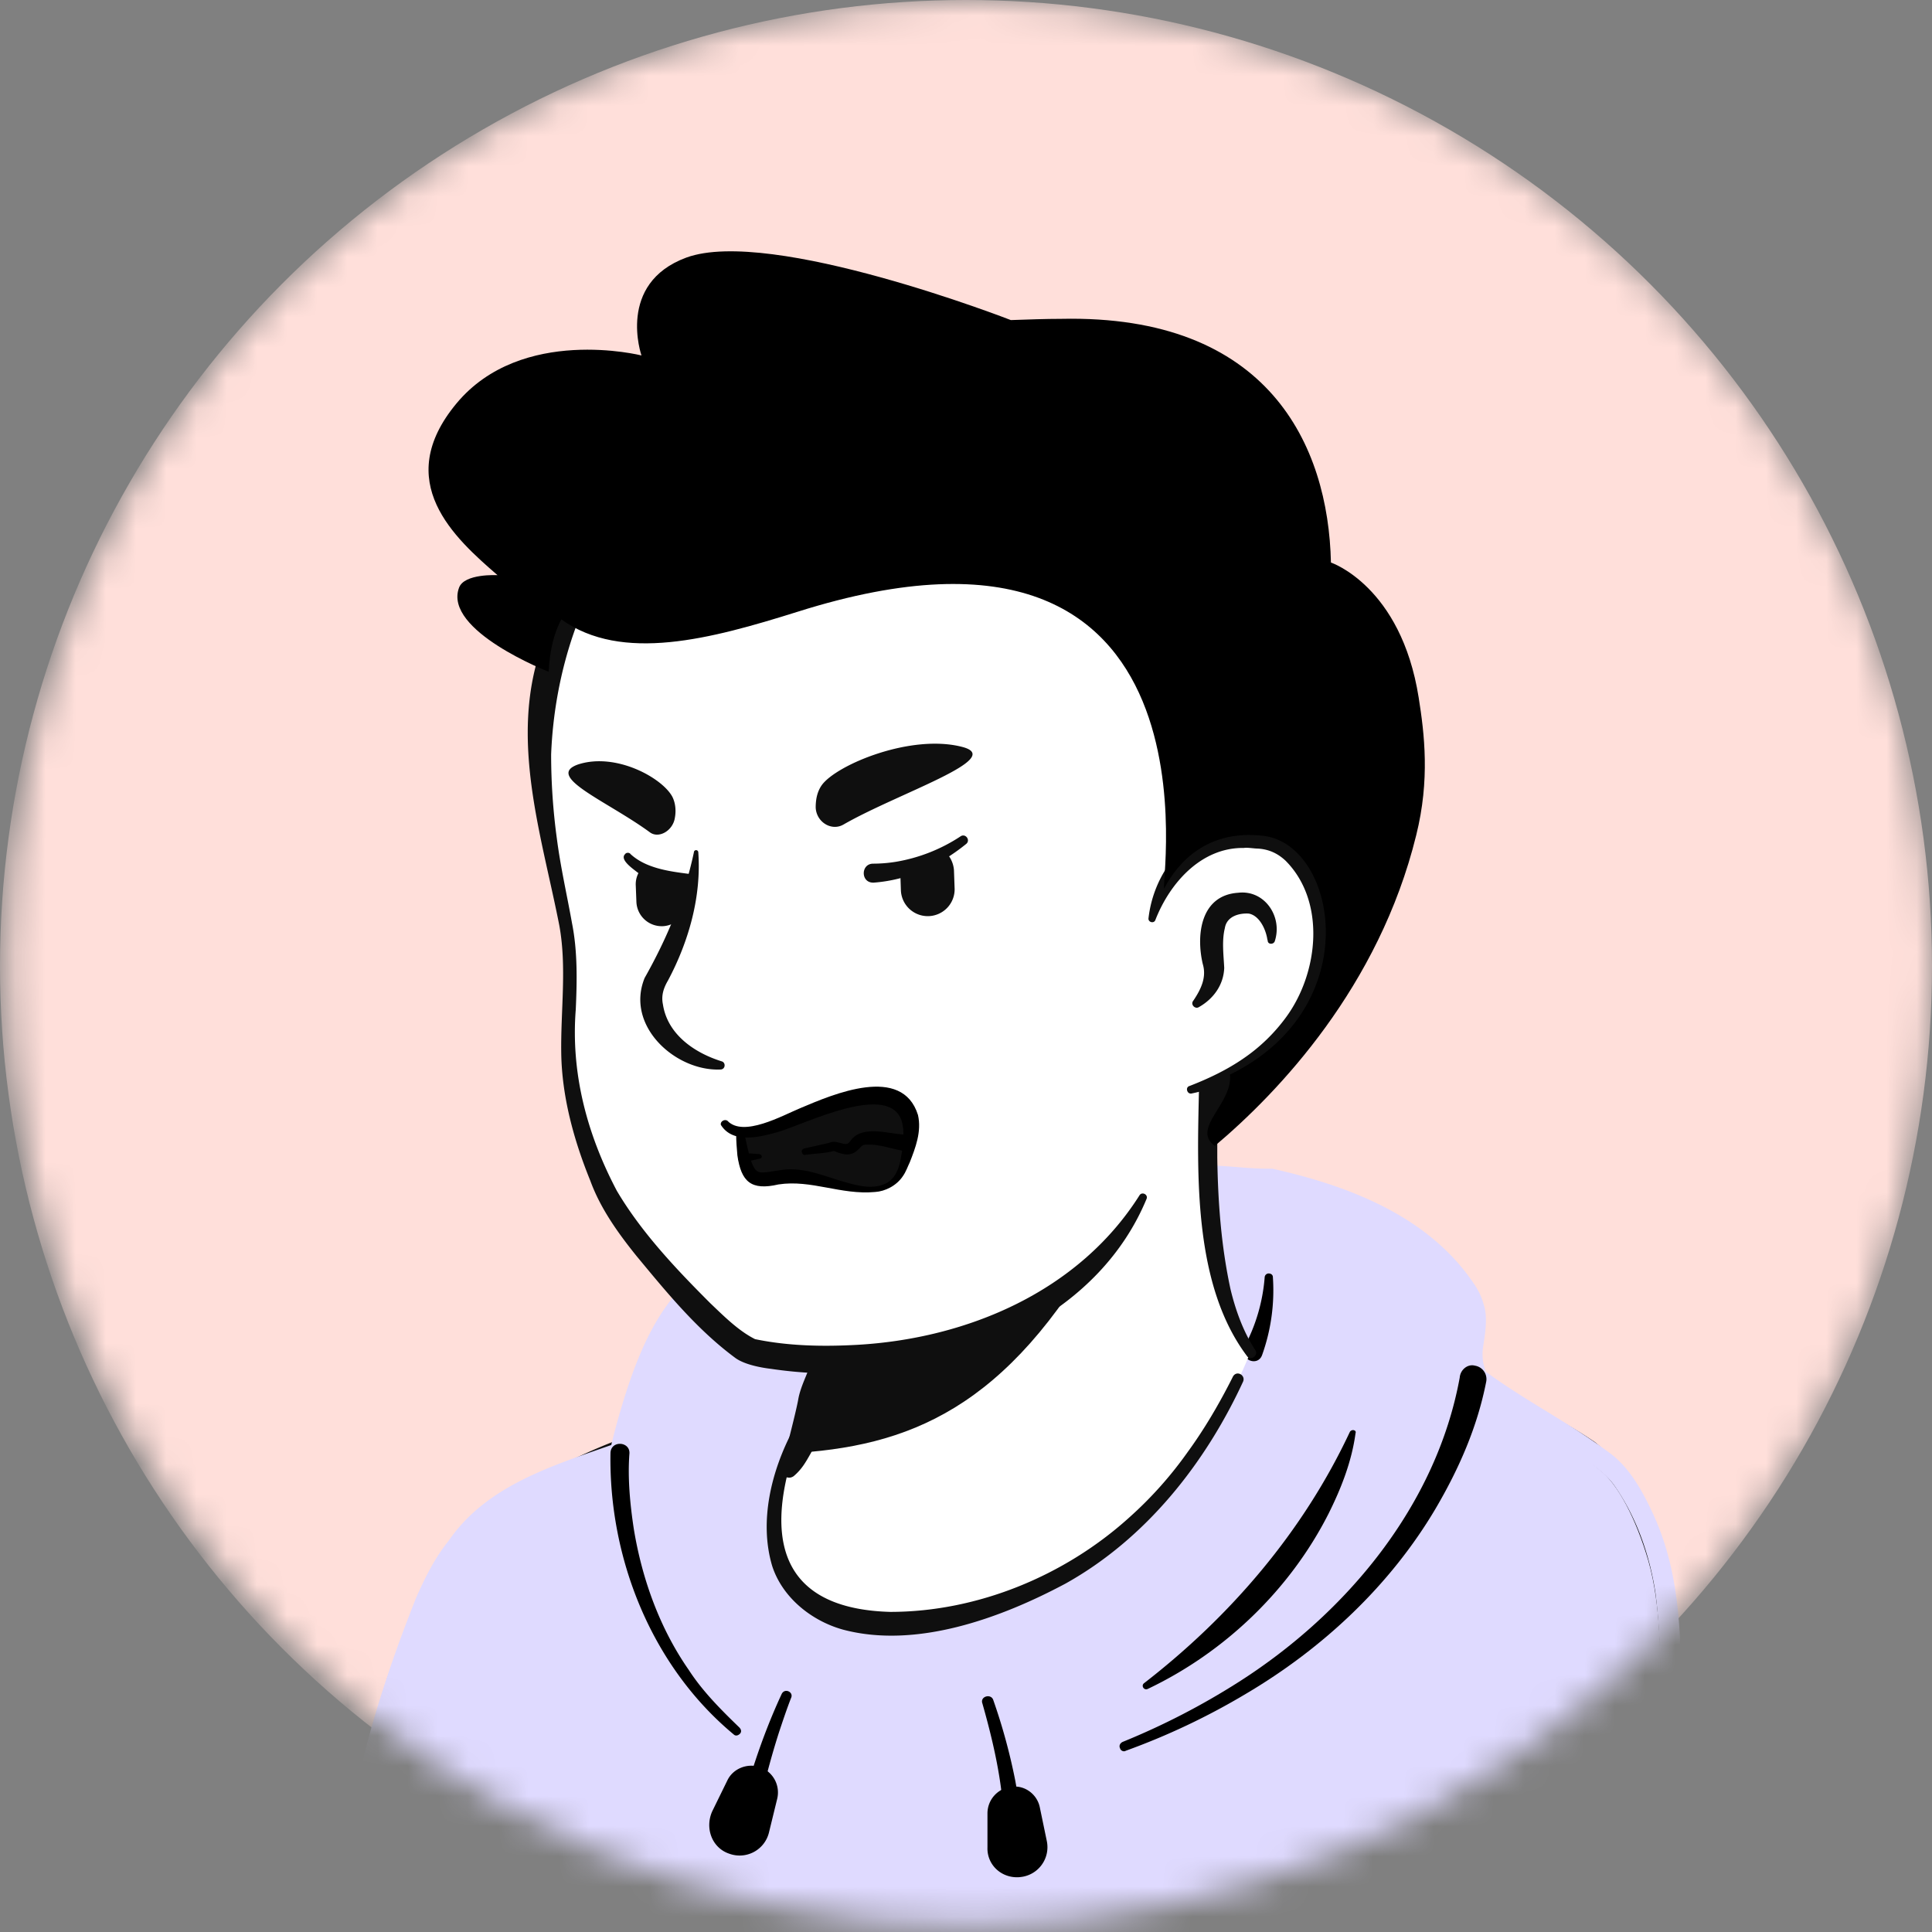
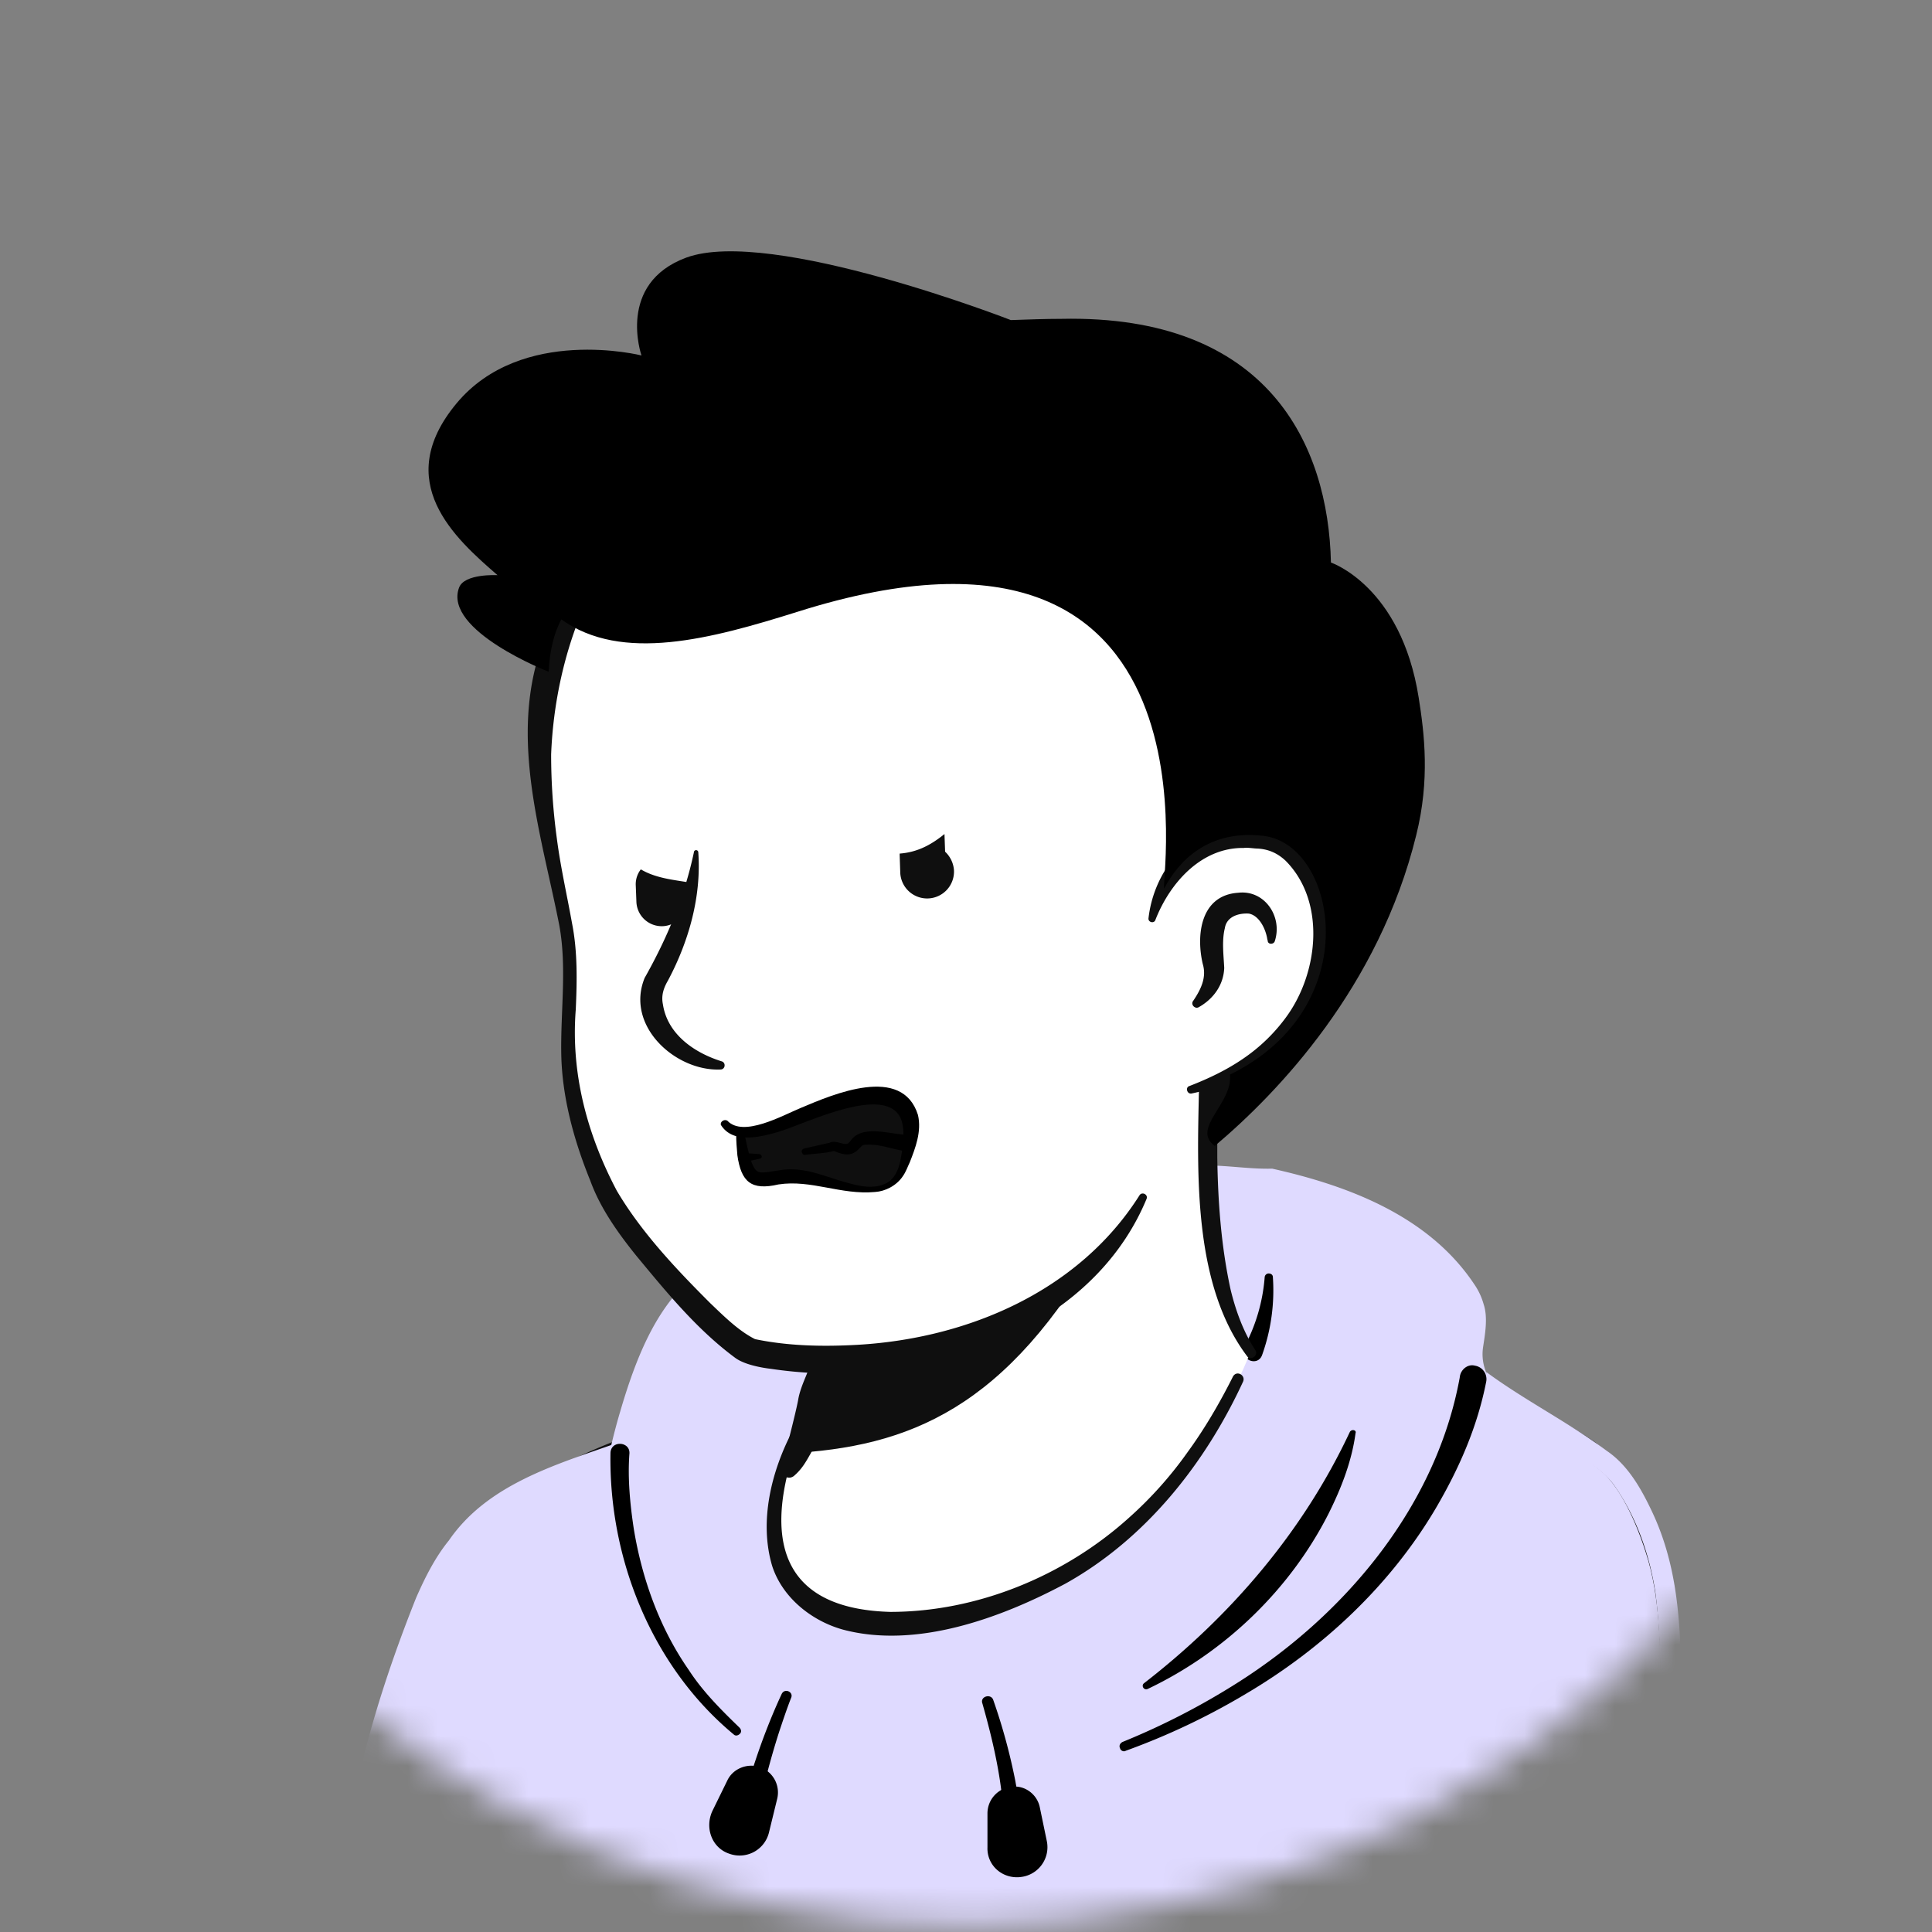
<svg xmlns="http://www.w3.org/2000/svg" width="64" height="64" fill="none">
  <rect width="100%" height="100%" fill="#808080" stroke="none" />
  <g clip-path="url(#a)">
    <mask id="b" width="64" height="64" x="0" y="0" maskUnits="userSpaceOnUse" style="mask-type:alpha">
      <circle cx="31.895" cy="31.895" r="31.895" fill="#D9D9D9" transform="matrix(-1 0 0 1 64 0)" />
    </mask>
    <g mask="url(#b)">
-       <circle cx="32" cy="32" r="32" fill="#FFDFDA" transform="matrix(-1 0 0 1 64 0)" />
      <path fill="#fff" d="M14.62 58.227c.146.105.313.21.46.314.167.104.313.209.48.292.147.084.272.168.419.251.02.021.042.021.063.042.48.293.983.565 1.485.816a4.7 4.7 0 0 0 .46.23s.02.02.042.02c.167.085.334.168.502.252.334.167.69.314 1.024.46.168.084.356.146.523.21.168.062.356.146.523.208.167.063.356.147.523.21h.02c.168.062.357.125.524.188.376.125.774.25 1.15.376.126.042.272.084.397.126.398.125.795.23 1.193.313.146.042.293.063.46.105.376.084.774.167 1.15.251.084.02.146.02.23.042.126.02.272.042.398.063.188.02.355.062.543.083.084.021.168.021.251.042.105.02.23.042.356.042.335.042.69.084 1.025.125.104.021.23.021.334.042h.021c.147.021.293.021.44.042.146.02.292.02.439.02.083 0 .188.022.272.022.167 0 .313.02.46.02.209 0 .397.022.606.022h1.046c8.826-.126 16.753-3.87 22.42-9.81 0 0 0-.02.022-.02.627-.565.084-3.577-2.447-5.48-3.18-2.405-10.792-3.911-10.792-3.911s-2.95-.481-13.888 1.798c-6.4 1.339-11.273 3.284-13.992 8.555-.565 1.087-1.13 2.76.857 3.639z" />
      <path fill="#0F0F0F" d="M27.69 45.803c-4.015.816-8.303 1.694-11.608 4.35-1.108.9-1.84 2.218-2.447 3.493-.293.628-.585 1.276-.815 1.966-.126.46-.314.983-.21 1.527.021.147.147.335.252.44.48.48 1.003.773 1.526 1.15 3.075 2.133 6.61 3.639 10.27 4.434 8.156 1.778 16.983.397 24.156-3.89 2.385-1.444 4.58-3.2 6.463-5.271.21-.251.21-.67.21-.941-.022-.628-.189-1.234-.398-1.799-.502-1.297-1.15-2.593-2.259-3.493a14.848 14.848 0 0 0-2.53-1.38c-2.761-1.171-5.669-1.987-8.66-2.322-.25-.02-.292.335-.041.377 2.865.585 5.71 1.464 8.366 2.656.962.481 1.987.9 2.76 1.652.733.795 1.255 1.778 1.674 2.782.272.607.46 1.569.376 2.05-1.317 1.568-2.865 2.949-4.538 4.14-9.161 6.4-23.07 6.82-32.816 1.486a28.942 28.942 0 0 1-2.552-1.59c-.397-.272-.815-.502-1.13-.815-.02-.021 0 0 0 .02 0 .021.022.042.022.042-.021-.25.063-.585.167-.92.377-1.213.983-2.489 1.631-3.597 1.025-1.653 2.761-2.698 4.518-3.535 1.213-.565 2.49-1.004 3.786-1.422a52.168 52.168 0 0 1 3.932-1.088c.334-.084.23-.565-.105-.502z" />
      <path fill="#DFDAFF" d="M11.754 61.197c.397-3.096 2.154-8.304 3.22-9.705 1.172-1.527 1.653-2.008 5.564-3.325.209-1.046.983-3.681 1.903-4.79 1.401-2.112 5.229-2.593 6.38-2.343 0 0 6.19-2.175 13.322-2.175 2.259.502 4.873 1.527 6.295 3.681.963 1.423-.125 1.883.356 3.18.126.334 3.054 2.007 4.246 3.011.544.44 1.15 1.548 1.569 2.991.836 2.95-.063 7.028.983 10.583 2.007 6.86 6.086 8.91 6.086 8.91H7.633c.042-.021 3.263-3.493 4.12-10.018z" />
      <path fill="#DFDAFF" d="M12.067 61.239c.418-2.74 1.255-5.46 2.321-8.011.523-1.234 1.318-2.426 2.426-3.158.565-.356 1.192-.628 1.84-.9.65-.25 1.319-.48 1.967-.71a.33.33 0 0 0 .209-.23c.084-.419.188-.816.314-1.235.544-1.694 1.13-3.576 2.719-4.56 1.213-.731 2.656-1.087 4.057-1.15.272 0 .565 0 .816.042h.084c.02 0 .062 0 .083-.02 1.004-.482 2.113-.774 3.2-1.067 3.263-.753 6.672-1.067 10.018-1.088 2.05.481 4.916 1.61 6.17 3.702.21.335.314.67.272 1.046-.041.418-.188.878-.083 1.318.042.188.083.397.167.564.167.23.44.377.648.523 1.088.711 2.197 1.339 3.242 2.07.356.252.69.482.941.837.732 1.046 1.172 2.301 1.36 3.556.334 2.551 0 5.145.334 7.697.377 2.551 1.36 5.02 2.74 7.194.962 1.464 2.134 2.824 3.619 3.765l.146-.586H7.633l.23.523c.627-.71 1.13-1.485 1.59-2.3 1.421-2.385 2.258-5.083 2.614-7.823zm-.628-.084a21.435 21.435 0 0 1-1.338 5.208c-.67 1.652-1.506 3.262-2.678 4.622-.167.188-.02.544.23.523h54.045a.322.322 0 0 0 .314-.314c0-.126-.063-.23-.168-.272-.334-.188-.669-.46-.983-.732-2.74-2.468-4.454-6.128-5.02-9.767-.48-3.41.42-7.09-1.108-10.332-.355-.753-.794-1.548-1.506-2.029-1.296-.962-2.718-1.673-3.994-2.614-.021 0-.021-.021-.021-.021.02.02.041.062.041.083a1.562 1.562 0 0 1-.125-.878c.063-.418.167-.983.021-1.422a2.198 2.198 0 0 0-.314-.67c-1.506-2.258-4.162-3.262-6.693-3.827-.71.02-1.443-.105-2.154-.105-.983 0-1.987.147-2.97.272-2.823.44-5.542 1.192-8.324 1.799l.188-.02c-.648-.126-1.255-.064-1.882.02-4.016.606-5.375 2.363-6.463 6.107-.125.419-.23.837-.334 1.276l.209-.251c-2.008.711-4.267 1.36-5.543 3.22-.46.566-.794 1.235-1.087 1.904-1.067 2.677-1.904 5.375-2.343 8.22z" />
      <path fill="#000" d="M44.715 47.435c-1.547 3.304-3.953 6.107-6.818 8.324-.105.083 0 .25.126.188 2.551-1.213 4.705-3.284 5.981-5.793.419-.837.774-1.736.9-2.678.041-.104-.126-.146-.189-.041zm-24.492.69c-.062 3.493 1.36 7.07 4.079 9.328.063.063.146.042.209-.02.063-.064.042-.147-.021-.21-.606-.586-1.213-1.192-1.673-1.903-.962-1.38-1.548-3.012-1.82-4.664-.125-.816-.209-1.694-.146-2.51.02-.398-.607-.44-.628-.021zm12.32 8.304c.481 1.694.879 3.534.649 5.291-.063.398.544.502.627.084.105-.962-.02-1.903-.188-2.824a19.464 19.464 0 0 0-.732-2.677c-.084-.209-.44-.104-.356.126zm-6.649-.314c-.69 1.485-1.171 3.033-1.548 4.601a.312.312 0 1 0 .607.147 25.97 25.97 0 0 1 .857-3.493c.126-.377.251-.753.398-1.13.084-.188-.21-.334-.314-.125z" />
      <path fill="#000" d="M48.355 45.636c-.773 4.225-3.743 7.801-7.32 10.081a23.91 23.91 0 0 1-3.848 1.987c-.084.042-.126.126-.084.21.021.083.126.125.188.083a23.024 23.024 0 0 0 3.974-1.883c2.552-1.505 4.79-3.597 6.296-6.148.773-1.318 1.38-2.699 1.673-4.204a.452.452 0 0 0-.377-.523c-.23-.063-.48.125-.502.397zM33.798 62.18a.994.994 0 0 0 .879-1.192l-.23-1.108c-.084-.44-.502-.753-.941-.69a.885.885 0 0 0-.795.878v1.13c-.021.585.48 1.045 1.087.983zm-9.641-.774a1 1 0 0 0 1.318-.711l.271-1.109a.889.889 0 0 0-.564-1.045c-.418-.147-.9.042-1.088.439l-.502 1.025c-.25.564 0 1.213.565 1.401z" />
      <path stroke="#000" stroke-linecap="round" stroke-linejoin="round" stroke-miterlimit="10" stroke-width=".273" d="M14.494 60.778s-1.171 6.568-.711 10.416" />
      <path fill="#000" d="M41.81 44.884a6.349 6.349 0 0 0 .356-2.573c0-.084-.063-.126-.146-.126a.135.135 0 0 0-.126.126 5.853 5.853 0 0 1-.67 2.3c-.188.419.44.69.586.273zm-14.14 1.107c.586-1.317 2.03-1.987 3.305-2.447.795-.25 1.674-.439 2.51-.564 2.029-.314 4.894-.795 6.923-1.004.021 0 .021-.042 0-.042-.586-.063-1.171-.063-1.757-.063-1.757.042-3.513.23-5.25.502-1.735.272-3.597.795-4.914 2.05-.419.439-.795.94-.9 1.547-.02.063.063.084.084.021z" />
      <path fill="#fff" d="M25.726 51.368c.439 2.154 3.283 3.451 8.073 1.506 4.978-2.008 7.132-6.797 7.676-8.22-2.95-5.521-.9-9.349-.9-9.349-6.797-.585-12.737 7.362-12.737 7.362l-.92 3.932a1.565 1.565 0 0 1-.502.837c-.44.774-.962 2.552-.69 3.932z" />
      <path fill="#0F0F0F" d="M41.58 44.717c-.398-.606-.65-1.317-.817-2.007-.313-1.444-.418-2.908-.439-4.372v-.544c.063-.543.251-1.108.46-1.61.272-.67-.71-1.087-1.024-.418-.042.083-.042.23-.042.314-.063 2.844-.189 6.504 1.61 8.867.126.126.377-.062.251-.23zm-13.972-2.091a.921.921 0 0 0-.46.69c-.125.502-.084 1.045-.21 1.568-.104.502-.418.983-.501 1.506-.105.544-.418 1.694-.544 2.26a.228.228 0 0 0 .188.292c.084.02.147 0 .21-.042.271-.23.397-.46.564-.753.272-.502.46-.962.628-1.527.146-.502.083-1.045.209-1.568.104-.502.397-.983.502-1.506.063-.251.083-.523-.105-.837-.125-.125-.334-.167-.48-.083z" />
      <path fill="#0F0F0F" d="M26.102 48.147c3.995-.21 7.258-1.464 10.437-7.132-2.677 2.363-5.835 3.262-9.16 3.68l-.44 1.925c-.084.335-.586 1.318-.837 1.527z" />
      <path fill="#0F0F0F" d="M26.268 47.373c-.711 1.339-1.13 3.012-.69 4.497.335 1.045 1.297 1.82 2.342 2.112 2.426.648 5.23-.376 7.383-1.527 2.657-1.485 4.623-3.974 5.878-6.692.083-.21-.21-.377-.335-.168-.44.879-.941 1.736-1.506 2.51a12.81 12.81 0 0 1-1.945 2.175c-2.133 1.924-5.02 3.116-7.906 3.116-2.97-.083-4.1-1.652-3.41-4.538.105-.46.273-.941.503-1.339.125-.167-.188-.355-.314-.146z" />
      <path fill="#fff" d="M18.175 22.254c-.376 1.757-.564 3.18.46 7.864 1.004 4.664-1.443 5.626 4.35 13.093 2.364 3.054 8.095 2.196 12.738-.962 1.569-1.067 2.238-3.806 3.41-5.752.92-1.526 1.338.063 2.55-1.255 1.653-1.798 3.64-5.416 2.657-11.816-1.59-10.374-9.81-11.587-15.895-10.437-6.128 1.171-9.266 4.643-10.27 9.265z" />
      <path fill="#0F0F0F" d="M40.637 37.103c.48-.815 1.108-1.526 1.694-2.28a12.83 12.83 0 0 0 1.401-2.51c2.489-6.106 1.527-14.702-4.58-18.3-2.531-1.464-5.585-1.82-8.43-1.59-6.085.44-11.67 3.242-12.987 9.684-.712 2.845.25 5.773.794 8.555.251 1.38.042 2.802.063 4.224.021 1.444.418 2.887.962 4.225.335.92.92 1.736 1.527 2.49 1.004 1.212 2.008 2.446 3.284 3.387.293.21.815.314 1.17.356.984.146 1.946.188 2.929.125 3.848-.167 7.969-2.028 9.516-5.751.063-.147-.146-.251-.23-.126-2.008 3.18-5.689 4.748-9.349 4.957-1.13.063-2.28.042-3.388-.188-.544-.272-1.025-.753-1.485-1.192-1.13-1.13-2.28-2.343-3.095-3.723-.983-1.862-1.527-3.89-1.36-6.003.042-.94.063-1.924-.125-2.865-.168-.941-.377-1.84-.502-2.803a20.718 20.718 0 0 1-.189-2.781c.105-2.698.983-5.48 2.698-7.572 3.786-4.706 12.738-5.94 17.778-2.719 3.18 1.966 4.664 5.647 5.145 9.224.732 4.288.523 8.512-2.886 11.629L39.988 36.6c-.397.46.314 1.004.649.502z" />
      <path fill="#fff" d="M38.169 30.452s.648-3.137 3.702-2.76c2.635.334 3.555 6.65-2.427 8.407" />
      <path fill="#0F0F0F" d="M39.718 33.36c.48-.273.815-.733.836-1.297-.02-.419-.084-.9.021-1.318.063-.397.481-.502.795-.481.335.063.544.481.606.816 0 .02.021.083.021.104.021.105.189.105.23 0 .272-.816-.334-1.715-1.213-1.61-1.234.083-1.401 1.38-1.17 2.363.125.418-.043.795-.273 1.15l-.042.063c-.104.126.063.293.189.21zm-16.732-5.125c-.314 1.485-.9 2.865-1.632 4.162-.648 1.59 1.025 3.095 2.51 3.032.168 0 .188-.23.042-.271-.941-.293-1.799-.92-1.945-1.883-.063-.293.02-.544.167-.795.69-1.296 1.109-2.781 1.004-4.245a.073.073 0 0 0-.146 0z" />
      <path fill="#0F0F0F" d="M38.274 30.474c.481-1.234 1.527-2.405 2.928-2.384.126-.021.335.02.46.02.356.021.649.147.92.398 1.34 1.338 1.11 3.702.022 5.187a5.776 5.776 0 0 1-1.402 1.36c-.543.376-1.15.669-1.798.92-.147.041-.084.271.062.25 1.402-.292 2.74-.983 3.66-2.133 1.423-1.715 1.716-4.58.022-6.253-.377-.335-.9-.586-1.423-.586-.167 0-.418-.042-.585 0a3.094 3.094 0 0 0-2.26 1.171 3.877 3.877 0 0 0-.836 2.008c0 .126.188.167.23.042zm-13.763 7.068c.042.356.063.607.126.816.25 1.108.753.565 1.673.586 1.15.02 3.116 1.129 3.535-.356a3.71 3.71 0 0 0 .146-.753c.21-2.091-1.84-1.401-3.89-.607-.795.335-1.297.356-1.59.314z" />
      <path fill="#000" d="m24.637 38.504.544-.125c.084-.021.063-.126-.02-.147l-.566-.042c-.209 0-.188.356.042.314z" />
      <path fill="#000" d="M23.884 37.27c.397.627 1.296.397 1.882.23.879-.251 3.66-1.673 4.1-.377.125.419.041.9-.042 1.339-.063.293-.189.586-.46.732-.419.21-.879.105-1.318-.02-.628-.168-1.192-.44-1.862-.44-.334 0-.669.104-.92.104-.125 0-.167-.02-.23-.083s-.125-.21-.167-.335c-.084-.272-.147-.586-.21-.878-.02-.084-.083-.126-.167-.105-.063.021-.104.063-.104.126 0 .23.02.48.041.71.126.88.46 1.172 1.36.963 1.088-.167 2.07.355 3.2.25.335-.02.711-.208.92-.522.105-.146.168-.335.23-.46.189-.481.398-1.025.272-1.569-.523-1.673-2.802-.69-3.89-.23-.606.251-1.903.983-2.426.418-.105-.062-.251.042-.21.147z" />
      <path fill="#000" d="M29.95 37.584c-.502-.021-1.401-.335-1.778.209-.063.083-.084.104-.188.104-.147-.02-.335-.125-.502-.042-.272.063-.565.126-.837.189-.063.02-.104.062-.083.125.02.063.062.105.125.084.314-.042.628-.042.941-.126.147.063.398.168.607.084.125-.042.23-.167.314-.251.041-.042.125-.042.188-.042.397-.02.816.147 1.213.21.418.041.44-.607 0-.544z" />
-       <path fill="#0F0F0F" d="M28.946 29.238c1.13-.084 2.175-.565 3.053-1.276.168-.126-.02-.377-.188-.251a5.557 5.557 0 0 1-2.133.837 4.772 4.772 0 0 1-.753.062c-.419 0-.419.649.02.628zm-6.151-.293c-.648-.083-1.4-.188-1.903-.648-.042-.063-.146-.063-.188 0-.188.188.293.502.418.607.481.313 1.025.523 1.569.669a.312.312 0 0 0 .376-.23c.063-.188-.083-.377-.272-.398zm5.146-1.631c-.397.23-.9-.083-.92-.564 0-.251.042-.523.21-.753.501-.67 2.948-1.694 4.642-1.255 1.464.376-2.112 1.527-3.932 2.572zm-6.421.251c.293.23.774-.041.837-.48.042-.23.02-.482-.084-.69-.334-.628-1.882-1.486-3.137-1.067-1.088.397.983 1.213 2.384 2.237z" />
-       <path fill="#0F0F0F" d="M31.308 28.214a.93.93 0 0 1 .293.606l.021.586a.89.89 0 0 1-.836.941.891.891 0 0 1-.942-.836l-.02-.586v-.063c.564-.042 1.024-.272 1.484-.648zm-8.574 1.003v.042l.021.544a.84.84 0 0 1-.795.878.84.84 0 0 1-.878-.795l-.021-.543a.804.804 0 0 1 .167-.544c.46.272.983.335 1.506.418z" />
+       <path fill="#0F0F0F" d="M31.308 28.214a.93.93 0 0 1 .293.606a.89.89 0 0 1-.836.941.891.891 0 0 1-.942-.836l-.02-.586v-.063c.564-.042 1.024-.272 1.484-.648zm-8.574 1.003v.042l.021.544a.84.84 0 0 1-.795.878.84.84 0 0 1-.878-.795l-.021-.543a.804.804 0 0 1 .167-.544c.46.272.983.335 1.506.418z" />
      <path fill="#000" d="M16.481 19.053c-1.422-1.233-3.513-3.095-1.36-5.688 2.155-2.594 6.129-1.59 6.129-1.59s-.837-2.384 1.485-3.242c2.803-1.025 10.75 2.07 10.75 2.07.586-.02 1.15-.041 1.673-.041 6.86-.146 8.847 4.183 8.931 8.073 0 0 2.322.774 2.907 4.476.189 1.192.377 2.719-.083 4.56-1.234 5.02-4.56 8.512-6.672 10.29-.795-.586.606-1.402.502-2.364 4.538-2.217 3.555-7.592 1.13-7.906-1.862-.23-2.845.858-3.305 1.736-.189.251 2.321-13.74-12.152-9.16-2.865.899-5.814 1.694-7.822.25-.23.44-.377.963-.419 1.736 0 0-3.492-1.359-2.97-2.781.168-.481 1.276-.419 1.276-.419z" />
    </g>
  </g>
  <defs>
    <clipPath id="a">
      <path fill="#fff" d="M64 0H0v64h64z" />
    </clipPath>
  </defs>
</svg>